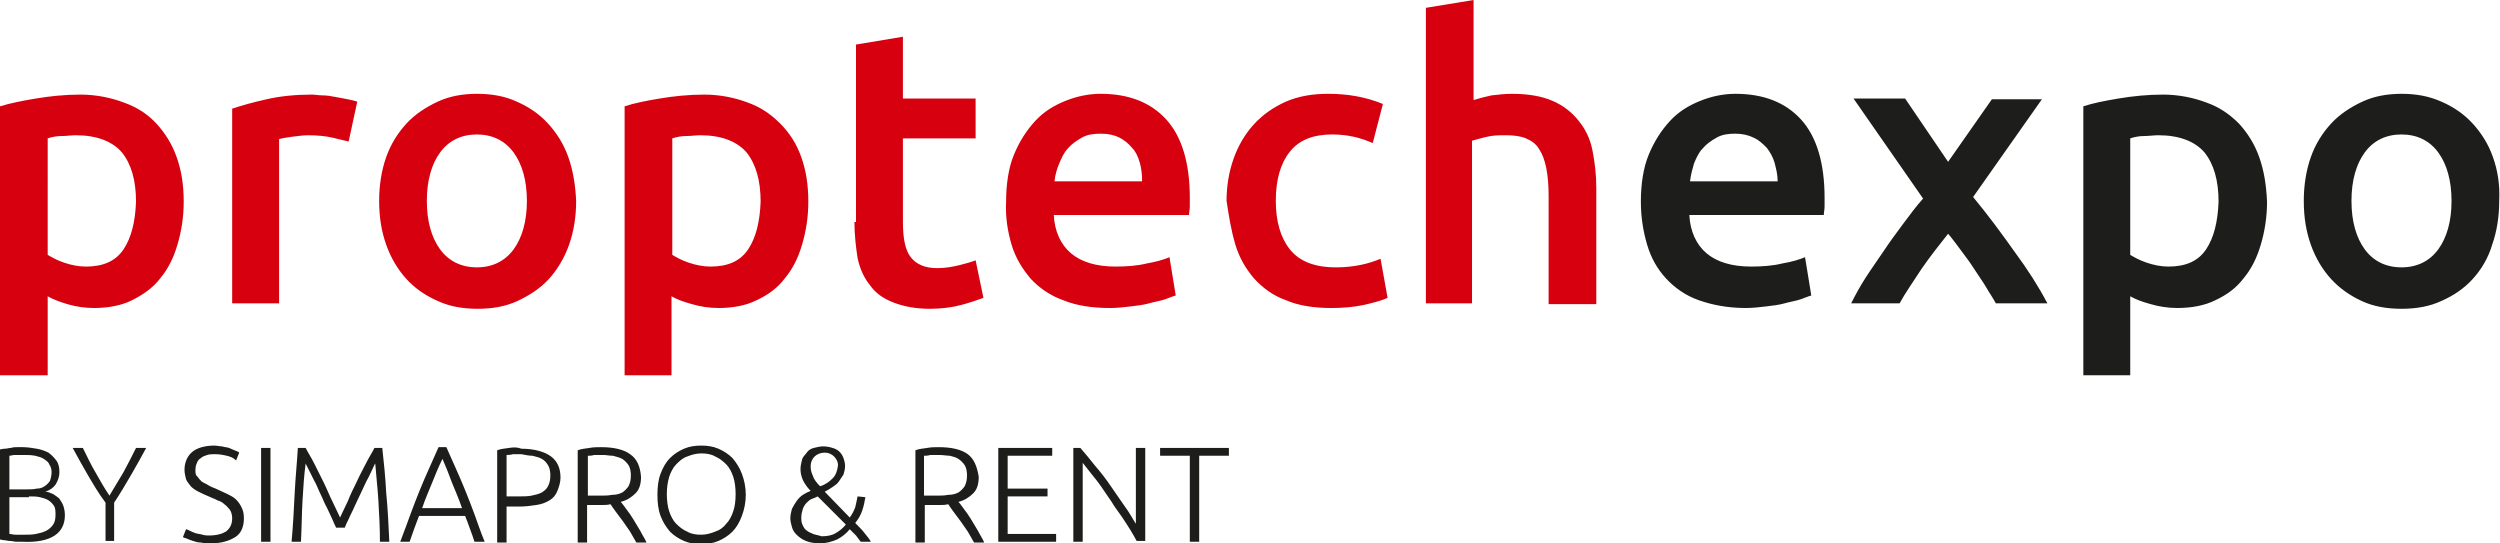
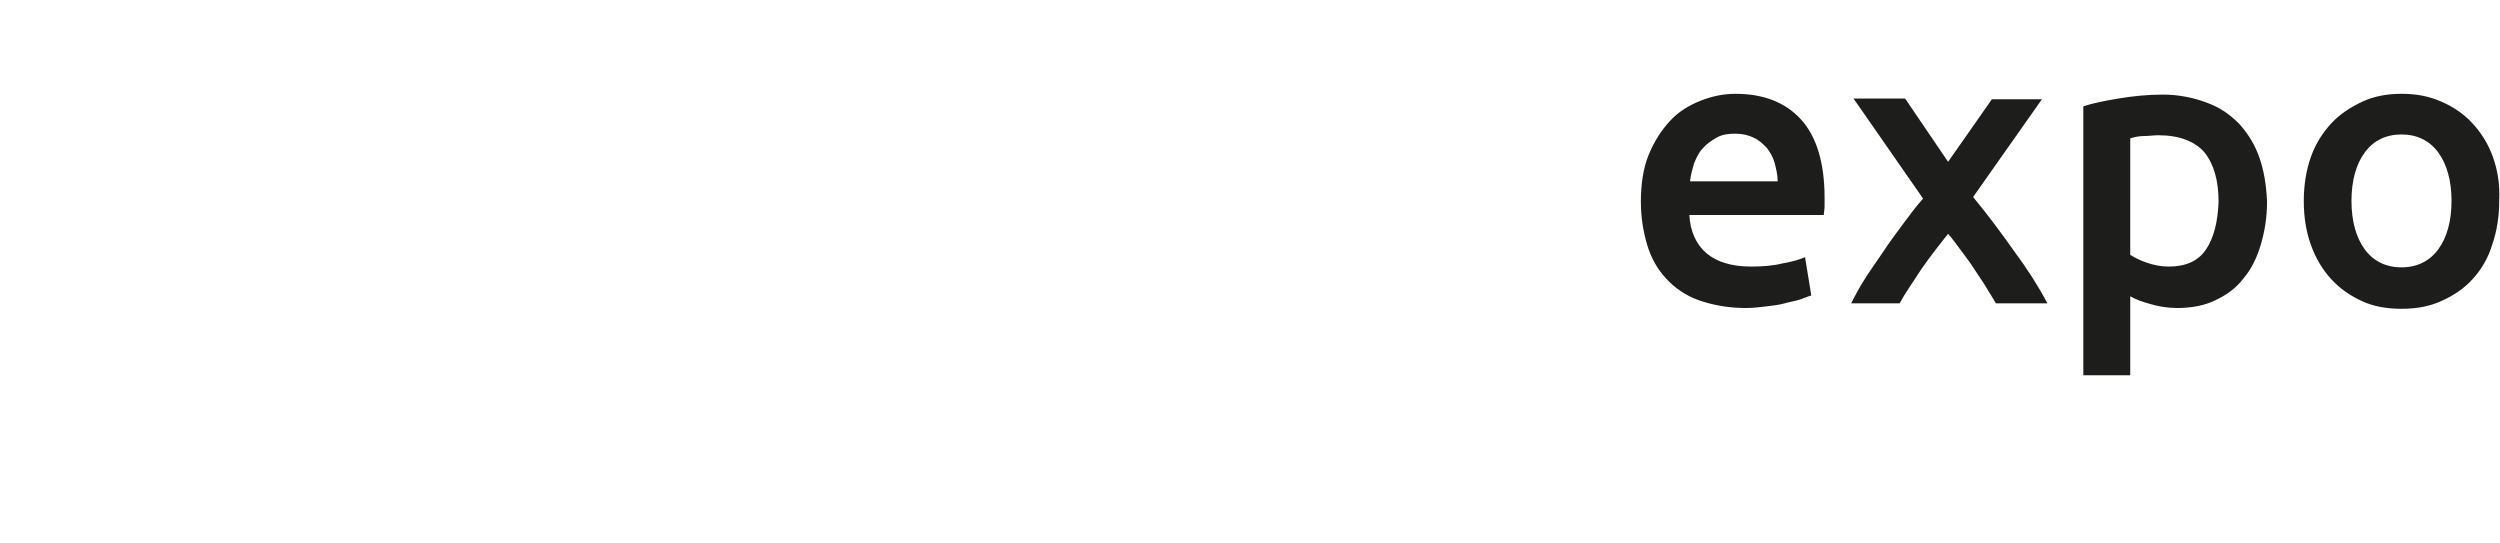
<svg xmlns="http://www.w3.org/2000/svg" version="1.1" id="Capa_1" x="0px" y="0px" viewBox="0 0 319.8 69.5" style="enable-background:new 0 0 319.8 69.5;" xml:space="preserve">
  <style type="text/css">
	.st0{fill:#1D1D1B;}
	.st1{fill:#D7000F;}
</style>
  <g>
    <path class="st0" d="M311.9,31.9c-1.1,1.5-2.7,2.3-4.7,2.3s-3.6-0.8-4.7-2.3c-1.1-1.5-1.7-3.6-1.7-6.2c0-2.6,0.6-4.7,1.7-6.2   c1.1-1.5,2.7-2.3,4.7-2.3s3.6,0.8,4.7,2.3c1.1,1.5,1.7,3.6,1.7,6.2C313.6,28.3,313,30.4,311.9,31.9 M318.9,20.1   c-0.6-1.7-1.5-3.1-2.6-4.3c-1.1-1.2-2.4-2.1-4-2.8c-1.6-0.7-3.2-1-5.1-1c-1.8,0-3.5,0.3-5,1s-2.9,1.6-4,2.8s-2,2.6-2.6,4.3   c-0.6,1.7-0.9,3.6-0.9,5.6c0,2.1,0.3,3.9,0.9,5.6s1.5,3.2,2.6,4.4c1.1,1.2,2.4,2.1,3.9,2.8c1.5,0.7,3.2,1,5.1,1s3.6-0.3,5.1-1   c1.6-0.7,2.9-1.6,4-2.8c1.1-1.2,2-2.7,2.5-4.4c0.6-1.7,0.9-3.6,0.9-5.6C319.8,23.6,319.5,21.8,318.9,20.1 M289,20.1   c-0.6-1.7-1.5-3.1-2.6-4.3c-1.2-1.2-2.5-2.1-4.2-2.7c-1.6-0.6-3.5-1-5.5-1c-2,0-3.9,0.2-5.7,0.5c-1.8,0.3-3.3,0.6-4.5,1V48h6V37.9   c0.7,0.4,1.5,0.7,2.6,1c1,0.3,2.2,0.5,3.4,0.5c1.8,0,3.5-0.3,4.9-1c1.5-0.7,2.7-1.6,3.6-2.8c1-1.2,1.7-2.6,2.2-4.3   c0.5-1.7,0.8-3.5,0.8-5.5C289.9,23.6,289.6,21.8,289,20.1 M282.2,31.9c-1,1.5-2.6,2.2-4.8,2.2c-1,0-1.9-0.2-2.8-0.5   c-0.9-0.3-1.6-0.7-2.1-1V17.7c0.6-0.2,1.2-0.3,1.8-0.3c0.6,0,1.2-0.1,1.8-0.1c2.7,0,4.7,0.8,5.9,2.2c1.2,1.5,1.8,3.6,1.8,6.3   C283.7,28.4,283.2,30.4,282.2,31.9 M243.7,12.6h-6.6l8.9,12.8c-0.9,1-1.7,2.1-2.6,3.3c-0.9,1.2-1.7,2.3-2.5,3.5   c-0.8,1.2-1.6,2.3-2.3,3.4c-0.7,1.1-1.3,2.2-1.8,3.2h6.2c0.7-1.3,1.7-2.7,2.8-4.4c1.1-1.6,2.3-3.1,3.4-4.5c0.6,0.7,1.1,1.4,1.7,2.2   c0.6,0.8,1.2,1.6,1.7,2.4c0.5,0.8,1.1,1.6,1.5,2.3s0.9,1.4,1.2,2h6.6c-1.1-2.1-2.5-4.3-4.2-6.6c-1.7-2.4-3.4-4.7-5.3-7l8.8-12.5   h-6.4l-5.6,8L243.7,12.6z M216.2,23.1c0.1-0.8,0.3-1.5,0.5-2.2c0.3-0.7,0.6-1.4,1.1-1.9c0.5-0.6,1.1-1,1.8-1.4   c0.7-0.4,1.5-0.5,2.4-0.5c0.9,0,1.7,0.2,2.3,0.5c0.7,0.3,1.2,0.8,1.7,1.3c0.4,0.5,0.8,1.2,1,1.9c0.2,0.8,0.4,1.5,0.4,2.4H216.2z    M210.7,31.3c0.5,1.7,1.3,3.1,2.4,4.3c1.1,1.2,2.5,2.2,4.2,2.8s3.7,1,6,1c0.9,0,1.8-0.1,2.6-0.2c0.9-0.1,1.7-0.2,2.4-0.4   s1.4-0.3,2-0.5c0.6-0.2,1-0.4,1.4-0.5l-0.8-4.9c-0.7,0.3-1.7,0.6-2.9,0.8c-1.2,0.3-2.6,0.4-4,0.4c-2.5,0-4.4-0.6-5.7-1.7   c-1.3-1.1-2.1-2.8-2.2-4.9h17.2c0-0.3,0.1-0.7,0.1-1.1c0-0.4,0-0.8,0-1.1c0-4.4-1-7.8-3-10c-2-2.2-4.8-3.3-8.4-3.3   c-1.5,0-3,0.3-4.5,0.9c-1.5,0.6-2.8,1.4-3.9,2.6c-1.1,1.2-2,2.6-2.7,4.3c-0.7,1.7-1,3.8-1,6C209.9,27.8,210.2,29.6,210.7,31.3" />
-     <path class="st1" d="M188.3,38.8V18c0.4-0.1,1-0.3,1.9-0.5c0.8-0.2,1.6-0.2,2.4-0.2c1,0,1.9,0.1,2.6,0.4c0.7,0.3,1.3,0.7,1.7,1.4   c0.4,0.6,0.7,1.4,0.9,2.4c0.2,1,0.3,2.2,0.3,3.6v13.8h6.1V24.1c0-1.8-0.2-3.4-0.5-4.9c-0.3-1.5-0.9-2.7-1.8-3.8   c-0.8-1-1.9-1.9-3.3-2.5c-1.4-0.6-3.1-0.9-5.2-0.9c-0.9,0-1.7,0.1-2.6,0.2c-0.9,0.2-1.7,0.4-2.3,0.6V0l-6.1,1v37.8H188.3z    M158,31.2c0.5,1.7,1.3,3.1,2.4,4.4c1.1,1.2,2.4,2.2,4.1,2.8c1.6,0.7,3.6,1,5.8,1c1.4,0,2.8-0.1,4.2-0.4c1.3-0.3,2.4-0.6,3-0.9   l-0.9-5c-0.7,0.3-1.6,0.6-2.6,0.8c-1,0.2-2,0.3-3.1,0.3c-2.8,0-4.7-0.8-5.9-2.3c-1.2-1.5-1.8-3.6-1.8-6.2c0-2.7,0.6-4.8,1.8-6.3   c1.2-1.5,3-2.2,5.4-2.2c1,0,1.9,0.1,2.8,0.3s1.7,0.5,2.4,0.8l1.3-5c-2.2-0.9-4.5-1.3-7-1.3c-2,0-3.8,0.3-5.4,1   c-1.6,0.7-3,1.7-4.1,2.9c-1.1,1.2-2,2.7-2.6,4.4c-0.6,1.7-0.9,3.5-0.9,5.4C157.2,27.7,157.5,29.5,158,31.2 M134.9,23.1   c0.1-0.8,0.3-1.5,0.6-2.2c0.3-0.7,0.6-1.4,1.1-1.9c0.5-0.6,1.1-1,1.8-1.4c0.7-0.4,1.5-0.5,2.5-0.5c0.9,0,1.7,0.2,2.3,0.5   c0.6,0.3,1.2,0.8,1.6,1.3c0.5,0.5,0.8,1.2,1,1.9s0.3,1.5,0.3,2.4H134.9z M129.4,31.3c0.5,1.7,1.4,3.1,2.4,4.3   c1.1,1.2,2.5,2.2,4.2,2.8c1.7,0.7,3.7,1,6,1c0.9,0,1.8-0.1,2.6-0.2c0.9-0.1,1.7-0.2,2.4-0.4s1.4-0.3,2-0.5c0.6-0.2,1-0.4,1.4-0.5   l-0.8-4.9c-0.7,0.3-1.7,0.6-2.9,0.8c-1.2,0.3-2.6,0.4-4,0.4c-2.5,0-4.4-0.6-5.7-1.7c-1.3-1.1-2.1-2.8-2.2-4.9h17.3   c0-0.3,0.1-0.7,0.1-1.1c0-0.4,0-0.8,0-1.1c0-4.4-1-7.8-3-10c-2-2.2-4.8-3.3-8.4-3.3c-1.5,0-3,0.3-4.5,0.9c-1.5,0.6-2.8,1.4-3.9,2.6   c-1.1,1.2-2,2.6-2.7,4.3c-0.7,1.7-1,3.8-1,6C128.6,27.8,128.9,29.6,129.4,31.3 M109.3,28.4c0,1.7,0.2,3.3,0.4,4.6   c0.3,1.4,0.8,2.5,1.6,3.5c0.7,1,1.7,1.7,3,2.2s2.8,0.8,4.7,0.8c1.5,0,2.9-0.2,4-0.5c1.1-0.3,2-0.6,2.8-0.9l-1-4.8   c-0.5,0.2-1.2,0.4-2,0.6c-0.8,0.2-1.8,0.4-2.9,0.4c-1.6,0-2.7-0.5-3.4-1.4c-0.7-0.9-1-2.4-1-4.5V17.7h9.3v-5.1h-9.3V4.7l-6,1V28.4z    M102.5,20.1c-0.6-1.7-1.5-3.1-2.7-4.3c-1.2-1.2-2.5-2.1-4.2-2.7c-1.6-0.6-3.5-1-5.5-1c-2,0-3.9,0.2-5.7,0.5   c-1.8,0.3-3.3,0.6-4.5,1V48h6V37.9c0.7,0.4,1.5,0.7,2.6,1c1,0.3,2.2,0.5,3.4,0.5c1.8,0,3.5-0.3,4.9-1c1.5-0.7,2.7-1.6,3.6-2.8   c1-1.2,1.7-2.6,2.2-4.3c0.5-1.7,0.8-3.5,0.8-5.5C103.4,23.6,103.1,21.8,102.5,20.1 M95.7,31.9c-1,1.5-2.6,2.2-4.8,2.2   c-1,0-1.9-0.2-2.8-0.5c-0.9-0.3-1.6-0.7-2.1-1V17.7c0.6-0.2,1.2-0.3,1.8-0.3c0.6,0,1.2-0.1,1.8-0.1c2.7,0,4.7,0.8,5.9,2.2   c1.2,1.5,1.8,3.6,1.8,6.3C97.2,28.4,96.7,30.4,95.7,31.9 M65.7,31.9c-1.1,1.5-2.7,2.3-4.7,2.3s-3.6-0.8-4.7-2.3   c-1.1-1.5-1.7-3.6-1.7-6.2c0-2.6,0.6-4.7,1.7-6.2c1.1-1.5,2.7-2.3,4.7-2.3s3.6,0.8,4.7,2.3c1.1,1.5,1.7,3.6,1.7,6.2   C67.4,28.3,66.8,30.4,65.7,31.9 M72.7,20.1c-0.6-1.7-1.5-3.1-2.6-4.3c-1.1-1.2-2.4-2.1-4-2.8c-1.5-0.7-3.2-1-5.1-1   c-1.8,0-3.5,0.3-5,1c-1.5,0.7-2.9,1.6-4,2.8c-1.1,1.2-2,2.6-2.6,4.3c-0.6,1.7-0.9,3.6-0.9,5.6c0,2.1,0.3,3.9,0.9,5.6   c0.6,1.7,1.5,3.2,2.6,4.4c1.1,1.2,2.4,2.1,4,2.8c1.5,0.7,3.2,1,5.1,1c1.9,0,3.6-0.3,5.1-1s2.9-1.6,4-2.8c1.1-1.2,2-2.7,2.6-4.4   s0.9-3.6,0.9-5.6C73.6,23.6,73.3,21.8,72.7,20.1 M45.7,13c-0.3-0.1-0.7-0.2-1.2-0.3c-0.5-0.1-1-0.2-1.6-0.3   c-0.5-0.1-1.1-0.2-1.6-0.2c-0.5,0-1-0.1-1.4-0.1c-2.1,0-4.1,0.2-5.8,0.6c-1.8,0.4-3.2,0.8-4.4,1.2v24.9h6v-21   c0.3-0.1,0.8-0.2,1.6-0.3c0.8-0.1,1.5-0.2,2.1-0.2c1.2,0,2.2,0.1,3.1,0.3c0.9,0.2,1.6,0.4,2.1,0.5L45.7,13z M22.6,20.1   C22,18.4,21.1,17,20,15.8c-1.1-1.2-2.5-2.1-4.2-2.7c-1.6-0.6-3.5-1-5.5-1c-2,0-3.9,0.2-5.7,0.5s-3.3,0.6-4.6,1V48h6.1V37.9   c0.7,0.4,1.5,0.7,2.5,1c1,0.3,2.2,0.5,3.4,0.5c1.8,0,3.5-0.3,4.9-1s2.7-1.6,3.6-2.8c1-1.2,1.7-2.6,2.2-4.3c0.5-1.7,0.8-3.5,0.8-5.5   C23.5,23.6,23.2,21.8,22.6,20.1 M15.8,31.9c-1,1.5-2.6,2.2-4.8,2.2c-1,0-1.9-0.2-2.8-0.5c-0.9-0.3-1.6-0.7-2.1-1V17.7   c0.6-0.2,1.2-0.3,1.8-0.3c0.6,0,1.2-0.1,1.8-0.1c2.7,0,4.7,0.8,5.9,2.2c1.2,1.5,1.8,3.6,1.8,6.3C17.3,28.4,16.8,30.4,15.8,31.9" />
-     <path class="st0" d="M148.4,57.3v1h3.8v11h1.2v-11h3.8v-1H148.4z M146.5,69.3v-12h-1.2V67c-0.4-0.6-0.8-1.4-1.4-2.2   c-0.6-0.9-1.2-1.7-1.8-2.6c-0.6-0.9-1.3-1.8-2-2.6c-0.7-0.9-1.3-1.6-1.9-2.3h-0.9v12h1.2V59.2c0.3,0.4,0.7,0.9,1.1,1.4   c0.4,0.5,0.9,1.1,1.3,1.7c0.4,0.6,0.9,1.3,1.3,1.9c0.4,0.7,0.9,1.3,1.3,1.9c0.4,0.6,0.8,1.2,1.1,1.7c0.3,0.5,0.6,1,0.8,1.4H146.5z    M135.1,69.3v-1h-6.2v-4.8h5.1v-1h-5.1v-4.2h5.7v-1h-6.9v12H135.1z M121.5,58.3c0.4,0.1,0.8,0.2,1.1,0.4c0.3,0.2,0.6,0.5,0.8,0.8   c0.2,0.3,0.3,0.8,0.3,1.3c0,0.6-0.1,1-0.3,1.4c-0.2,0.3-0.5,0.6-0.8,0.8c-0.4,0.2-0.8,0.3-1.3,0.3c-0.5,0.1-1,0.1-1.5,0.1h-1.6   v-5.1c0.2,0,0.5,0,0.8-0.1c0.3,0,0.7,0,1.1,0C120.7,58.2,121.1,58.3,121.5,58.3 M123.8,58.1c-0.8-0.6-2.1-0.9-3.7-0.9   c-0.5,0-1,0-1.5,0.1c-0.6,0.1-1,0.1-1.5,0.3v11.8h1.2v-4.8h1.9c0.4,0,0.7,0,1.1-0.1c0.2,0.3,0.4,0.6,0.7,1c0.3,0.4,0.6,0.8,0.9,1.2   c0.3,0.4,0.6,0.9,0.9,1.3c0.3,0.5,0.5,0.9,0.8,1.4h1.3c-0.2-0.5-0.5-0.9-0.8-1.5c-0.3-0.5-0.6-1-0.9-1.5c-0.3-0.5-0.6-0.9-0.9-1.3   s-0.5-0.7-0.7-0.9c0.8-0.2,1.4-0.6,1.9-1.1c0.5-0.5,0.7-1.2,0.7-2.1C125,59.7,124.6,58.7,123.8,58.1 M106.5,61.2   c-0.4,0.4-0.9,0.8-1.6,1c-0.4-0.4-0.8-0.9-0.9-1.3c-0.2-0.4-0.3-0.8-0.3-1.2c0-0.6,0.2-1,0.5-1.3c0.3-0.3,0.8-0.5,1.3-0.5   c0.5,0,0.9,0.2,1.2,0.5c0.3,0.3,0.5,0.7,0.5,1.1C107.1,60.3,106.9,60.8,106.5,61.2 M103.8,68.2c-0.3-0.1-0.6-0.3-0.8-0.5   c-0.2-0.2-0.3-0.5-0.4-0.7c-0.1-0.3-0.1-0.5-0.1-0.8c0-0.4,0.1-0.8,0.2-1.1s0.3-0.6,0.5-0.8c0.2-0.2,0.4-0.4,0.7-0.5   c0.3-0.1,0.5-0.2,0.7-0.3l3.6,3.6c-0.4,0.5-0.8,0.8-1.3,1.1c-0.5,0.3-1.1,0.4-1.8,0.4C104.5,68.4,104.1,68.4,103.8,68.2    M105.5,62.9c0.4-0.2,0.7-0.4,1-0.6c0.3-0.2,0.6-0.4,0.8-0.7c0.2-0.3,0.4-0.6,0.6-0.9c0.1-0.3,0.2-0.7,0.2-1.1c0-0.4-0.1-0.7-0.2-1   s-0.3-0.6-0.5-0.8c-0.2-0.2-0.5-0.4-0.9-0.5c-0.3-0.1-0.7-0.2-1.2-0.2c-0.4,0-0.8,0.1-1.2,0.2c-0.4,0.1-0.7,0.3-0.9,0.6   s-0.5,0.5-0.6,0.9c-0.1,0.4-0.2,0.8-0.2,1.2c0,0.5,0.1,0.9,0.3,1.4c0.2,0.4,0.5,0.9,1,1.4c-0.3,0.1-0.7,0.3-1,0.5   c-0.3,0.2-0.6,0.5-0.8,0.8c-0.2,0.3-0.4,0.6-0.6,1c-0.1,0.4-0.2,0.8-0.2,1.2c0,0.4,0.1,0.7,0.2,1.1c0.1,0.4,0.3,0.7,0.6,1   c0.3,0.3,0.7,0.6,1.2,0.8c0.5,0.2,1.1,0.3,1.8,0.3c0.8,0,1.5-0.2,2.2-0.5c0.6-0.3,1.2-0.8,1.6-1.3c0.3,0.3,0.6,0.6,0.8,0.8   c0.2,0.3,0.4,0.5,0.6,0.8h1.3c-0.2-0.4-0.5-0.7-0.8-1.1c-0.3-0.4-0.7-0.8-1.2-1.3c0.4-0.5,0.7-1,0.9-1.6c0.2-0.6,0.3-1.1,0.4-1.7   l-1-0.1c-0.1,0.5-0.2,1-0.3,1.4c-0.2,0.5-0.4,0.9-0.7,1.3L105.5,62.9z M93.8,65.4c-0.2,0.6-0.5,1.2-0.9,1.6c-0.4,0.5-0.8,0.8-1.4,1   c-0.5,0.2-1.1,0.4-1.8,0.4c-0.7,0-1.3-0.1-1.8-0.4c-0.5-0.2-1-0.6-1.4-1c-0.4-0.4-0.7-1-0.9-1.6c-0.2-0.6-0.3-1.4-0.3-2.2   c0-0.8,0.1-1.5,0.3-2.2c0.2-0.6,0.5-1.2,0.9-1.6c0.4-0.4,0.8-0.8,1.4-1c0.5-0.2,1.1-0.4,1.8-0.4c0.7,0,1.3,0.1,1.8,0.4   c0.5,0.2,1,0.6,1.4,1c0.4,0.4,0.7,1,0.9,1.6c0.2,0.6,0.3,1.4,0.3,2.2C94.1,64.1,94,64.8,93.8,65.4 M94.9,60.6   c-0.3-0.8-0.7-1.4-1.2-2c-0.5-0.5-1.1-0.9-1.8-1.2c-0.7-0.3-1.4-0.4-2.2-0.4c-0.8,0-1.5,0.1-2.2,0.4c-0.7,0.3-1.3,0.7-1.8,1.2   c-0.5,0.5-0.9,1.2-1.2,2c-0.3,0.8-0.4,1.7-0.4,2.7c0,1,0.1,1.9,0.4,2.7c0.3,0.8,0.7,1.4,1.2,2c0.5,0.5,1.1,0.9,1.8,1.2   c0.7,0.3,1.4,0.4,2.2,0.4c0.8,0,1.5-0.1,2.2-0.4c0.7-0.3,1.3-0.7,1.8-1.2c0.5-0.5,0.9-1.2,1.2-2c0.3-0.8,0.5-1.7,0.5-2.7   C95.4,62.3,95.2,61.4,94.9,60.6 M78.4,58.3c0.4,0.1,0.8,0.2,1.2,0.4c0.3,0.2,0.6,0.5,0.8,0.8c0.2,0.3,0.3,0.8,0.3,1.3   c0,0.6-0.1,1-0.3,1.4c-0.2,0.3-0.5,0.6-0.8,0.8c-0.4,0.2-0.8,0.3-1.3,0.3c-0.5,0.1-1,0.1-1.5,0.1h-1.6v-5.1c0.2,0,0.5,0,0.8-0.1   c0.3,0,0.7,0,1.2,0C77.5,58.2,78,58.3,78.4,58.3 M80.6,58.1c-0.8-0.6-2.1-0.9-3.7-0.9c-0.5,0-1,0-1.5,0.1c-0.6,0.1-1,0.1-1.5,0.3   v11.8h1.2v-4.8H77c0.4,0,0.7,0,1.1-0.1c0.2,0.3,0.4,0.6,0.7,1c0.3,0.4,0.6,0.8,0.9,1.2c0.3,0.4,0.6,0.9,0.9,1.3   c0.3,0.5,0.5,0.9,0.8,1.4h1.3c-0.2-0.5-0.5-0.9-0.8-1.5c-0.3-0.5-0.6-1-0.9-1.5c-0.3-0.5-0.6-0.9-0.9-1.3c-0.3-0.4-0.5-0.7-0.7-0.9   c0.8-0.2,1.4-0.6,1.9-1.1c0.5-0.5,0.7-1.2,0.7-2.1C81.9,59.7,81.5,58.7,80.6,58.1 M68.1,58.3c0.4,0.1,0.9,0.2,1.2,0.4   c0.4,0.2,0.6,0.5,0.8,0.8c0.2,0.3,0.3,0.8,0.3,1.3c0,0.6-0.1,1-0.3,1.4c-0.2,0.4-0.5,0.6-0.8,0.8c-0.4,0.2-0.8,0.3-1.3,0.4   s-1.1,0.1-1.7,0.1h-1.5v-5.3c0.2,0,0.5,0,0.8-0.1c0.3,0,0.7,0,1.1,0C67.2,58.2,67.7,58.3,68.1,58.3 M65.1,57.3   c-0.6,0.1-1,0.1-1.5,0.3v11.8h1.2v-4.6h1.6c0.8,0,1.6-0.1,2.2-0.2c0.7-0.1,1.2-0.3,1.7-0.6c0.5-0.3,0.8-0.7,1-1.2   c0.2-0.5,0.4-1.1,0.4-1.7c0-1.2-0.4-2.1-1.2-2.7c-0.8-0.6-2.1-1-3.8-1C66.2,57.2,65.7,57.2,65.1,57.3 M57.8,61.7   c0.4,1,0.9,2.1,1.3,3.3H54c0.4-1.2,0.9-2.3,1.3-3.3c0.4-1,0.8-2,1.3-3C57,59.6,57.4,60.6,57.8,61.7 M62,69.3   c-0.5-1.2-0.9-2.4-1.3-3.5c-0.4-1.1-0.8-2.1-1.2-3.1c-0.4-1-0.8-1.9-1.2-2.8c-0.4-0.9-0.8-1.8-1.2-2.7h-1c-0.4,0.9-0.8,1.8-1.2,2.7   c-0.4,0.9-0.8,1.8-1.2,2.8c-0.4,1-0.8,2-1.2,3.1c-0.4,1.1-0.8,2.2-1.3,3.5h1.2c0.2-0.6,0.4-1.1,0.6-1.7c0.2-0.5,0.4-1.1,0.6-1.6   h5.9c0.2,0.5,0.4,1,0.6,1.6c0.2,0.5,0.4,1.1,0.6,1.7H62z M44.1,67.5c0.1-0.3,0.3-0.7,0.5-1.1c0.2-0.5,0.5-1,0.7-1.5   c0.3-0.6,0.5-1.1,0.8-1.7c0.3-0.6,0.5-1.1,0.8-1.7c0.3-0.5,0.5-1,0.7-1.4c0.2-0.4,0.3-0.7,0.4-0.8c0.1,1.4,0.3,3,0.4,4.7   c0.1,1.7,0.2,3.5,0.2,5.3h1.2c-0.1-2.2-0.2-4.3-0.4-6.3c-0.1-2-0.3-3.9-0.5-5.7h-1c-0.3,0.6-0.7,1.2-1.1,2   c-0.4,0.8-0.8,1.5-1.2,2.4c-0.4,0.8-0.8,1.6-1.1,2.4c-0.4,0.8-0.7,1.5-1,2.1c-0.3-0.6-0.6-1.3-1-2.1c-0.4-0.8-0.7-1.6-1.1-2.4   c-0.4-0.8-0.8-1.6-1.2-2.4c-0.4-0.8-0.8-1.4-1.1-2h-1C38,59.1,37.8,61,37.7,63c-0.1,2-0.2,4.1-0.4,6.3h1.2c0.1-1.9,0.1-3.6,0.2-5.3   c0.1-1.7,0.2-3.3,0.4-4.7c0.1,0.2,0.2,0.4,0.4,0.8c0.2,0.4,0.4,0.8,0.7,1.4c0.3,0.5,0.5,1.1,0.8,1.7c0.3,0.6,0.5,1.2,0.8,1.7   c0.3,0.6,0.5,1.1,0.7,1.5c0.2,0.5,0.4,0.9,0.5,1.1H44.1z M33.4,69.3h1.2v-12h-1.2V69.3z M25.9,68.4c-0.3-0.1-0.6-0.1-0.9-0.2   c-0.3-0.1-0.5-0.2-0.7-0.3c-0.2-0.1-0.4-0.2-0.5-0.2l-0.4,1c0.1,0.1,0.3,0.1,0.5,0.2c0.2,0.1,0.5,0.2,0.8,0.3   c0.3,0.1,0.6,0.2,1,0.2c0.4,0.1,0.8,0.1,1.3,0.1c1.3,0,2.3-0.3,3.1-0.8c0.8-0.5,1.1-1.4,1.1-2.4c0-0.6-0.1-1-0.3-1.4   c-0.2-0.4-0.4-0.7-0.7-1c-0.3-0.3-0.7-0.5-1.1-0.7c-0.4-0.2-0.9-0.4-1.3-0.6c-0.4-0.2-0.8-0.3-1.1-0.5c-0.3-0.2-0.6-0.3-0.9-0.5   c-0.2-0.2-0.4-0.4-0.6-0.7C25,60.8,25,60.4,25,60.1c0-0.4,0.1-0.7,0.2-0.9c0.1-0.3,0.3-0.5,0.5-0.6c0.2-0.2,0.5-0.3,0.8-0.4   c0.3-0.1,0.7-0.1,1-0.1c0.6,0,1.1,0.1,1.5,0.2c0.5,0.1,0.9,0.3,1.2,0.6l0.4-1c-0.1-0.1-0.3-0.2-0.6-0.3c-0.2-0.1-0.5-0.2-0.7-0.3   c-0.3-0.1-0.6-0.1-0.9-0.2c-0.3,0-0.6-0.1-1-0.1c-1.2,0-2.2,0.3-2.8,0.8s-1,1.3-1,2.3c0,0.4,0.1,0.8,0.2,1.2   c0.1,0.3,0.4,0.6,0.6,0.9c0.3,0.3,0.6,0.5,1,0.7c0.4,0.2,0.8,0.4,1.3,0.6c0.4,0.2,0.8,0.3,1.1,0.5c0.4,0.1,0.7,0.3,0.9,0.5   c0.3,0.2,0.5,0.5,0.7,0.7c0.2,0.3,0.3,0.7,0.3,1.1c0,0.8-0.3,1.3-0.8,1.7c-0.5,0.3-1.2,0.5-2.2,0.5C26.6,68.5,26.2,68.5,25.9,68.4    M14.6,69.3v-5c0.8-1.2,1.5-2.4,2.2-3.6c0.7-1.2,1.3-2.3,1.9-3.4h-1.3c-0.5,1-1,2-1.6,3.1c-0.6,1-1.2,2-1.8,3   c-0.6-0.9-1.2-1.9-1.8-3c-0.6-1-1.1-2.1-1.6-3.1H9.3c0.6,1.1,1.2,2.2,1.9,3.4c0.7,1.2,1.4,2.4,2.3,3.6v4.9H14.6z M1.2,58.3   c0.2,0,0.4-0.1,0.7-0.1c0.3,0,0.7,0,1.1,0c0.5,0,1,0,1.5,0.1c0.4,0.1,0.8,0.2,1.1,0.4c0.3,0.2,0.6,0.4,0.7,0.7   c0.2,0.3,0.3,0.6,0.3,1c0,0.4-0.1,0.8-0.2,1.1c-0.2,0.3-0.4,0.5-0.7,0.7c-0.3,0.2-0.6,0.3-1,0.3c-0.4,0.1-0.8,0.1-1.2,0.1H1.2V58.3   z M3.7,63.5c0.5,0,1,0,1.4,0.1c0.4,0.1,0.8,0.2,1.1,0.4c0.3,0.2,0.5,0.4,0.7,0.7c0.2,0.3,0.2,0.7,0.2,1.2c0,0.5-0.1,0.9-0.3,1.2   c-0.2,0.3-0.5,0.6-0.9,0.8c-0.4,0.2-0.8,0.3-1.3,0.4c-0.5,0.1-1,0.1-1.5,0.1c-0.4,0-0.7,0-1.1,0c-0.3,0-0.6-0.1-0.8-0.1v-4.7H3.7z    M7,68.5c0.9-0.6,1.3-1.5,1.3-2.6c0-0.5-0.1-0.9-0.2-1.2c-0.1-0.3-0.3-0.6-0.5-0.9c-0.2-0.2-0.5-0.4-0.8-0.6   c-0.3-0.1-0.6-0.3-1-0.3c0.6-0.2,1-0.5,1.3-0.9c0.3-0.5,0.5-1,0.5-1.6c0-0.6-0.1-1.1-0.4-1.5c-0.3-0.4-0.6-0.7-1-1   c-0.4-0.2-0.9-0.4-1.5-0.5c-0.6-0.1-1.2-0.2-1.8-0.2c-0.2,0-0.5,0-0.7,0c-0.3,0-0.5,0-0.8,0.1c-0.3,0-0.5,0.1-0.8,0.1   c-0.3,0-0.5,0.1-0.7,0.1v11.5c0.2,0,0.4,0.1,0.6,0.1c0.2,0,0.5,0.1,0.8,0.1c0.3,0,0.5,0.1,0.8,0.1c0.3,0,0.5,0,0.7,0   C4.7,69.4,6.1,69.1,7,68.5" />
  </g>
</svg>